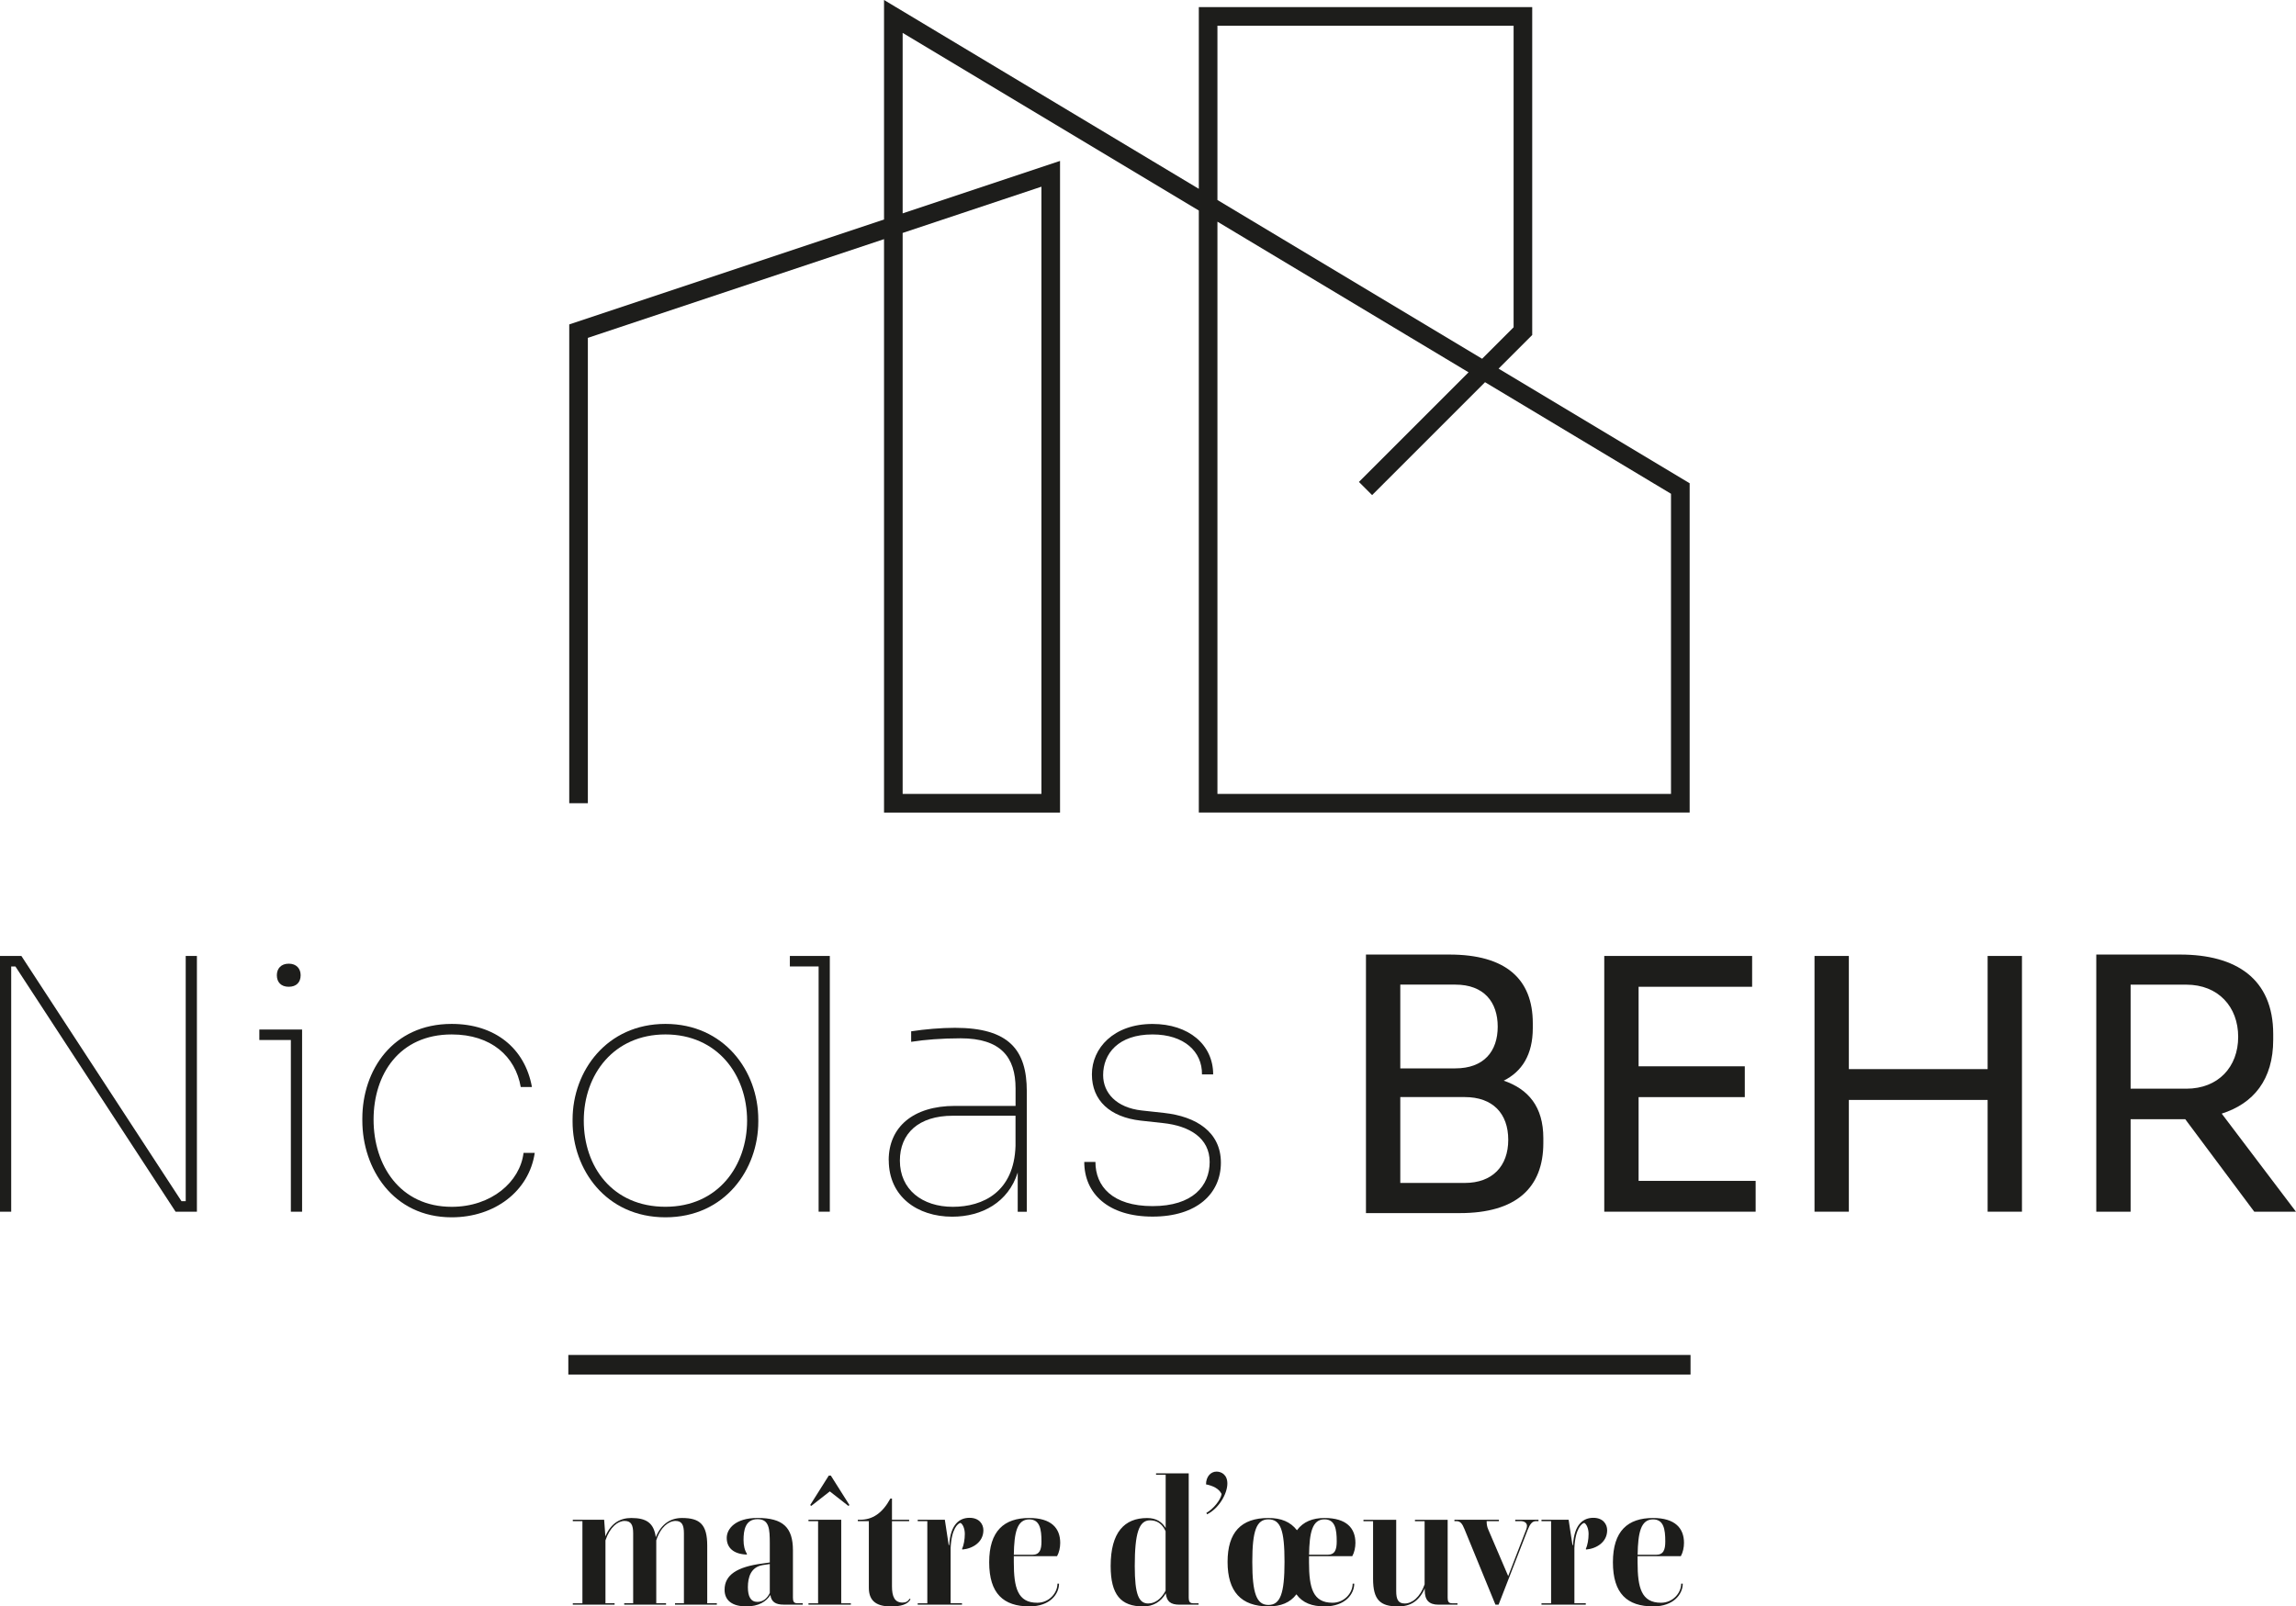
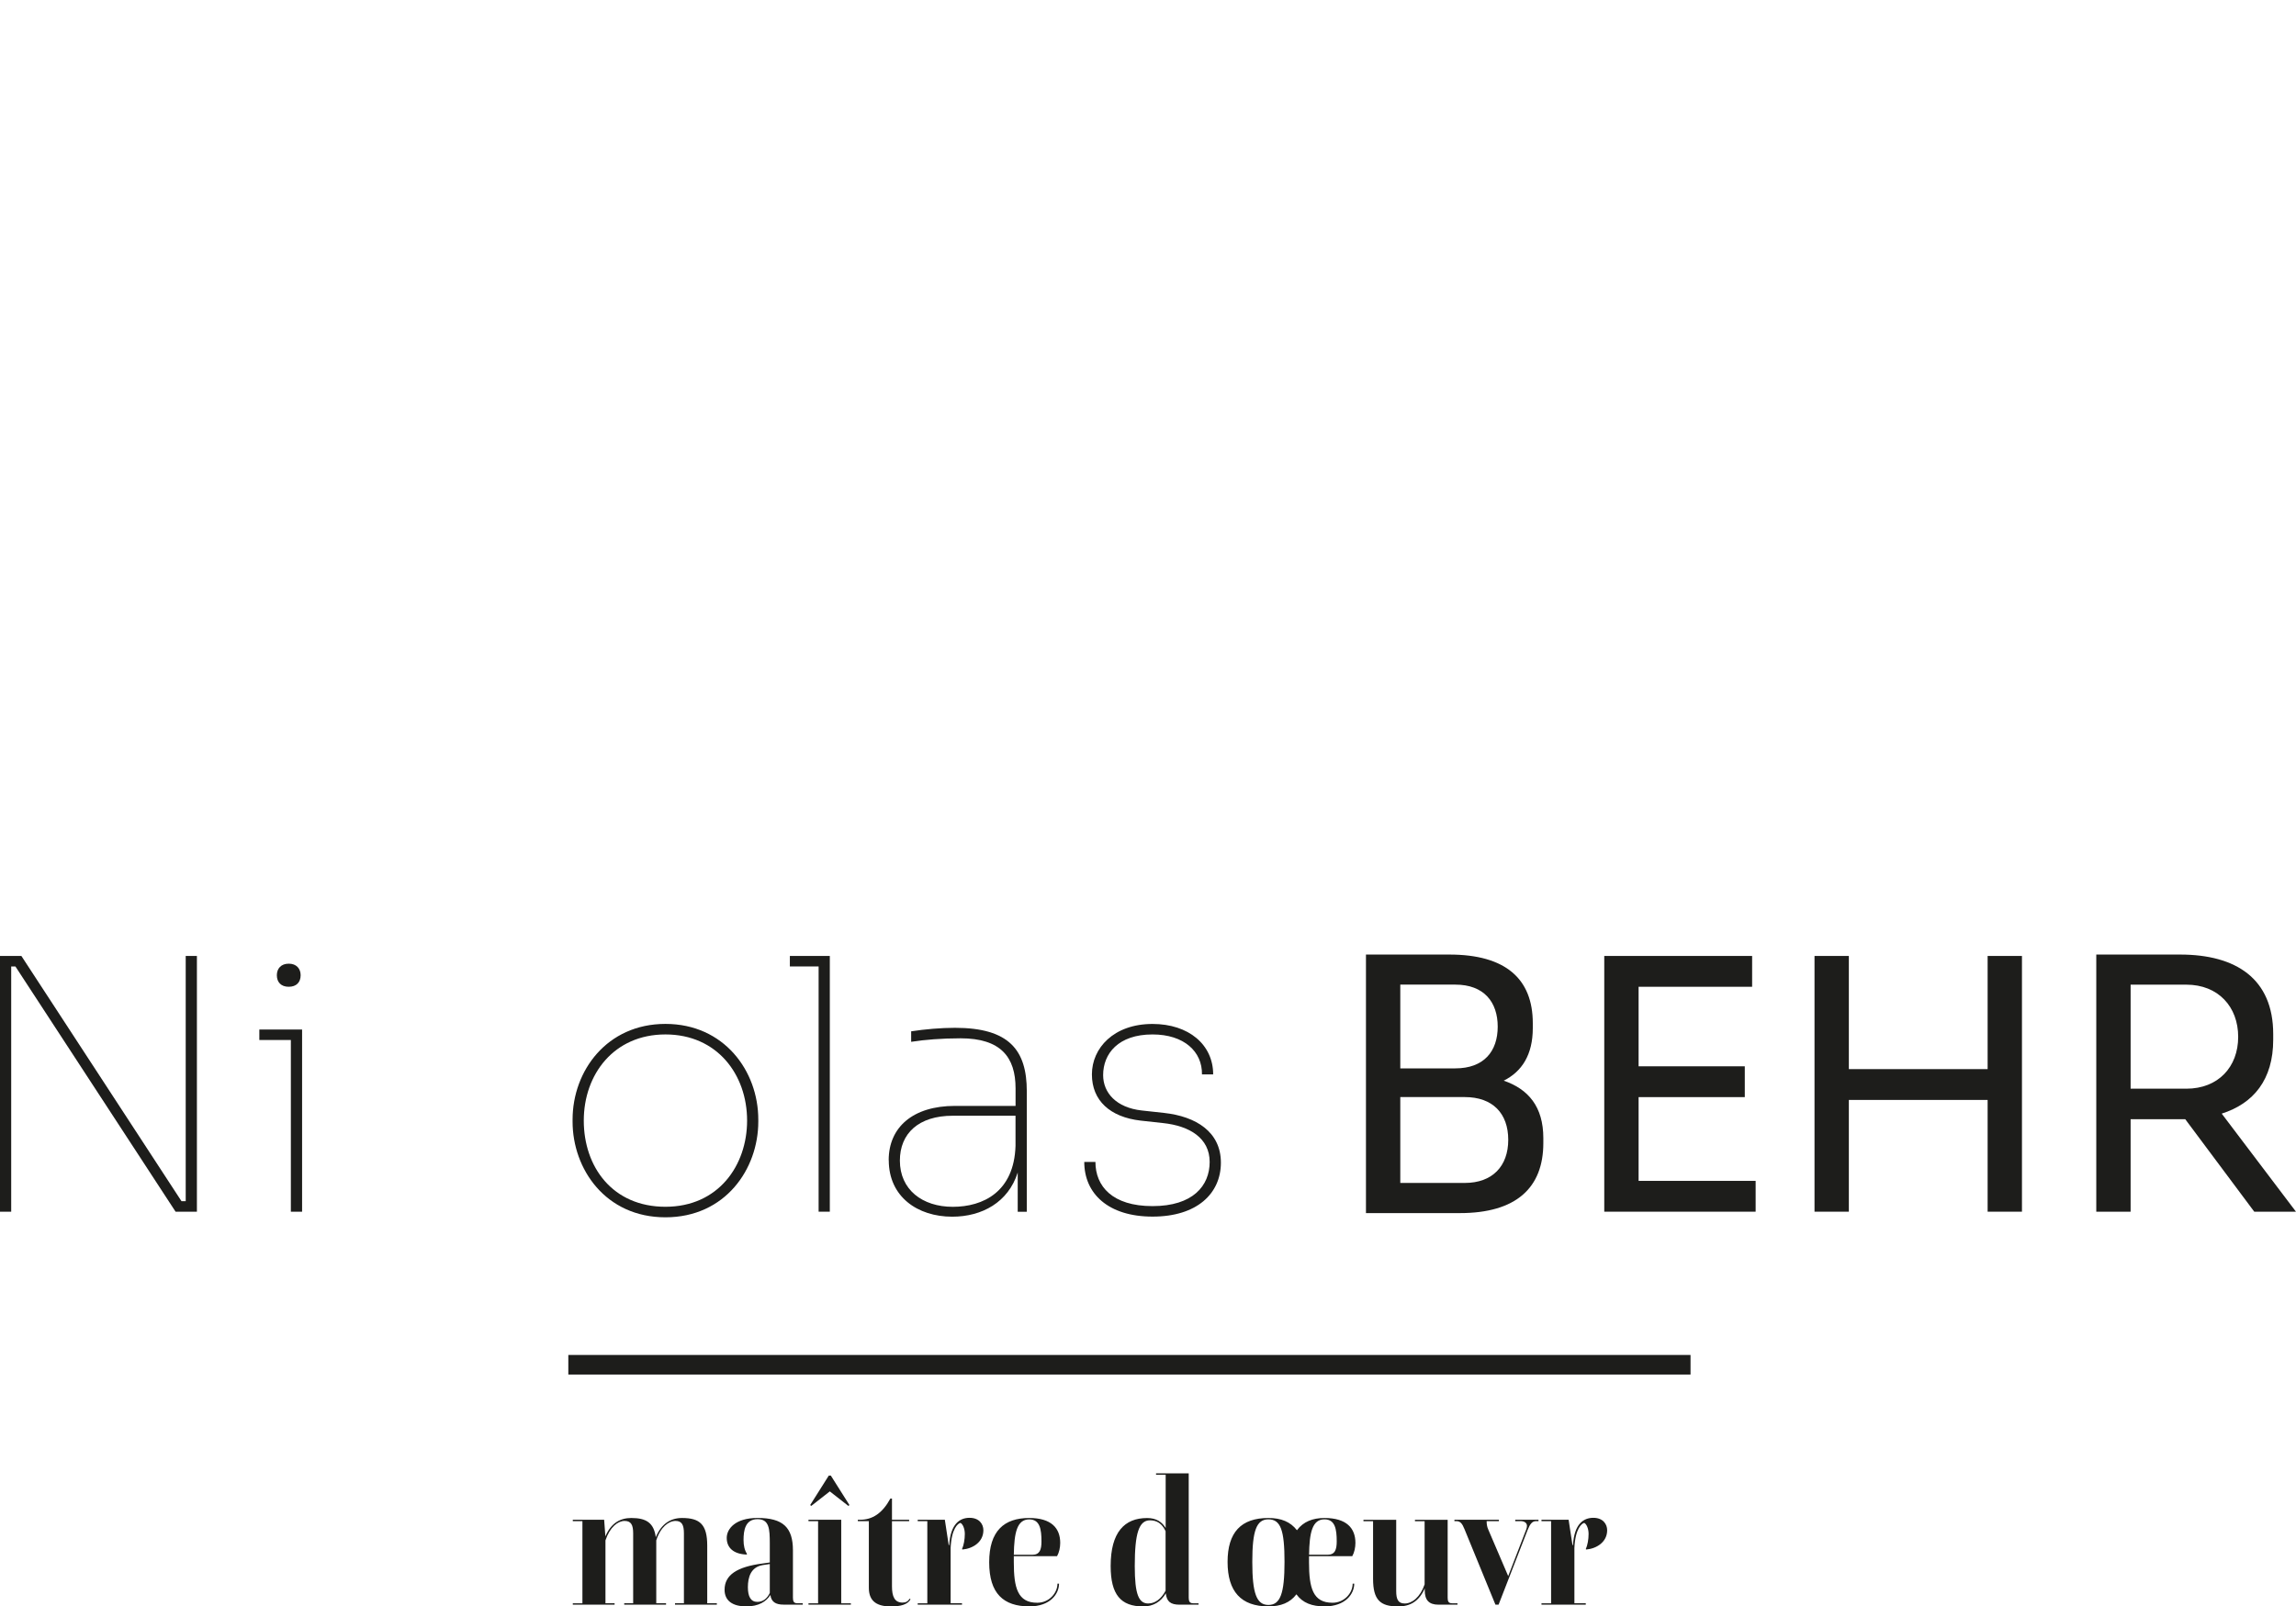
<svg xmlns="http://www.w3.org/2000/svg" id="Calque_2" data-name="Calque 2" viewBox="0 0 522.97 365.96">
  <defs>
    <style>
      .cls-1 {
        fill: none;
        stroke: #1d1d1b;
        stroke-miterlimit: 10;
        stroke-width: 4.46px;
      }

      .cls-2 {
        fill: #1d1d1b;
      }
    </style>
  </defs>
  <g id="Calque_1-2" data-name="Calque 1">
    <g>
-       <path class="cls-2" d="m384.85,185.11h-111.79V47.96L205.6,7.49v41.12l35.85-11.95v148.46h-40.09V54.48l-67.46,22.49v106.02h-4.24v-109.08l71.7-23.9V0l71.7,43.02V1.62h75.94v74.7l-7.66,7.66,43.52,26.11v75.02h0Zm-107.55-4.24h103.31v-68.38l-42.36-25.42-25.72,25.72-3-3,24.97-24.97-57.2-34.32v130.37h0Zm-71.7,0h31.61V42.53l-31.61,10.54v127.8h0Zm71.7-135.31l60.29,36.17,7.17-7.17V5.86h-67.46v39.7h0Z" />
      <polygon class="cls-2" points="0 276.04 0 217.78 4.87 217.78 41.34 273.65 42.3 273.65 42.3 217.78 44.85 217.78 44.85 276.04 39.99 276.04 3.51 220.17 2.55 220.17 2.55 276.04 0 276.04 0 276.04" />
      <path class="cls-2" d="m66.25,276.04v-39.11h-7.18v-2.39h9.74v41.5h-2.55Zm-3.19-53.87c0-1.52.96-2.63,2.71-2.63s2.71,1.12,2.71,2.63c0,1.6-.96,2.63-2.71,2.63s-2.71-1.04-2.71-2.63h0Z" />
-       <path class="cls-2" d="m82.53,255.29v-.48c0-10.93,6.86-21.55,20.35-21.55,9.82,0,16.68,5.51,18.28,14.37h-2.55c-1.2-6.94-6.7-11.97-15.72-11.97-11.89,0-17.8,9.02-17.8,19.4s5.99,19.87,17.8,19.87c9.02,0,15.56-5.67,16.36-12.29h2.55c-1.28,8.7-9.1,14.68-18.92,14.68-13.41,0-20.35-11.17-20.35-22.03h0Z" />
      <path class="cls-2" d="m130.42,255.53v-.48c0-11.09,7.82-21.79,21.15-21.79s21.15,10.7,21.15,21.79v.48c0,10.77-7.5,21.79-21.15,21.79s-21.15-11.01-21.15-21.79h0Zm39.75-.24c0-10.53-6.86-19.63-18.6-19.63s-18.6,9.1-18.6,19.63,6.54,19.63,18.6,19.63,18.6-9.42,18.6-19.63h0Z" />
      <polygon class="cls-2" points="186.46 276.04 186.46 220.17 179.91 220.17 179.91 217.78 189.01 217.78 189.01 276.04 186.46 276.04 186.46 276.04" />
      <path class="cls-2" d="m202.42,264.31c0-7.5,5.51-12.37,15.09-12.37h13.81v-3.99c0-7.1-3.35-11.41-12.53-11.41-4.23,0-8.22.32-11.25.8v-2.39c3.11-.48,6.78-.8,9.98-.8,12.37,0,16.36,5.11,16.36,14.45v27.46h-2.07v-8.94c-2.15,6.79-8.14,10.06-14.92,10.06-7.9,0-14.45-4.55-14.45-12.85h0Zm28.89-3.27v-6.86h-14.29c-7.82,0-12.05,4.07-12.05,10.22,0,6.62,5.11,10.53,12.05,10.53s13.97-3.43,14.29-13.89h0Z" />
      <path class="cls-2" d="m246.96,264.71h2.55c0,5.51,3.83,10.06,13.01,10.06s13.01-4.63,13.01-10.06-4.55-8.22-10.62-8.86l-5.11-.56c-6.94-.8-11.09-4.55-11.09-10.53s4.95-11.49,13.81-11.49c8.22,0,13.81,4.71,13.81,11.49h-2.55c.08-5.19-4.07-9.1-11.26-9.1-7.82,0-11.25,4.39-11.25,9.26,0,4.07,3.03,7.42,8.78,8.06l5.11.56c7.26.8,12.93,4.31,12.93,11.33s-5.43,12.29-15.56,12.29-15.56-5.27-15.56-12.45h0Z" />
      <path class="cls-2" d="m311.13,276.36v-58.9h19c12.77,0,19,5.51,19,15.64v1.12c0,6.07-2.48,9.9-6.62,11.97,5.59,1.92,9.02,5.91,9.02,13.09v1.12c0,10.22-6.22,15.96-19,15.96h-21.39Zm7.82-52.04v19.07h12.53c6.54,0,9.66-3.91,9.66-9.5s-3.11-9.58-9.66-9.58h-12.53Zm0,25.62v19.55h14.69c6.3,0,9.9-3.83,9.9-9.82s-3.51-9.74-9.9-9.74h-14.69Z" />
      <polygon class="cls-2" points="365.41 276.04 365.41 217.78 399.09 217.78 399.09 224.8 373.23 224.8 373.23 242.92 397.42 242.92 397.42 249.94 373.23 249.94 373.23 269.02 399.89 269.02 399.89 276.04 365.41 276.04 365.41 276.04" />
      <polygon class="cls-2" points="413.3 276.04 413.3 217.78 421.12 217.78 421.12 243.56 452.73 243.56 452.73 217.78 460.55 217.78 460.55 276.04 452.73 276.04 452.73 250.58 421.12 250.58 421.12 276.04 413.3 276.04 413.3 276.04" />
      <path class="cls-2" d="m477.48,276.04v-58.58h19.07c12.77,0,21.23,5.51,21.23,18.12v1.28c0,9.1-4.47,14.53-11.73,16.84l16.92,22.35h-9.5l-15.72-21.07h-12.45v21.07h-7.82Zm7.82-51.72v23.7h12.69c7.26,0,11.81-4.95,11.81-11.81s-4.55-11.89-11.81-11.89h-12.69Z" />
      <line class="cls-1" x1="129.45" y1="310.91" x2="385.06" y2="310.91" />
      <path class="cls-2" d="m140,365.57h-9.53v-.32h2.19v-18.71h-2.19v-.32h7.14l.28,3.79c1.28-3.03,3.39-4.19,5.9-4.19,3.43,0,5.15,1.12,5.58,4.39,1.28-3.11,3.43-4.39,5.98-4.39,4.07,0,5.74,1.48,5.74,6.3v13.12h2.19v.32h-9.53v-.32h2.03v-15.92c0-1.87-.44-2.83-1.91-2.83-1.56,0-3.43,1.4-4.39,4.43v14.32h2.23v.32h-9.53v-.32h2.04v-15.92c0-1.87-.44-2.83-1.96-2.83s-3.35,1.4-4.35,4.43v14.32h2.08v.32h0Z" />
      <path class="cls-2" d="m175.46,363.37c-.92,1.48-2.63,2.59-5.47,2.59-3.11,0-4.95-1.28-4.95-3.79,0-3.35,2.79-5.22,8.62-5.98l1.68-.24v-4.27c0-3.39-.12-5.59-2.79-5.59-2.83,0-3.19,2.59-3.19,4.75,0,1.28.24,2.31.8,3.19l-.12.12c-3.03-.12-4.51-1.6-4.51-3.79,0-2.04,1.92-4.55,7.02-4.55,5.78,0,8.06,2.15,8.06,7.38v10.81c0,.8.2,1.24.96,1.24h1.28v.32h-4.31c-1.92,0-2.83-.64-3.07-2.19h0Zm-2.95,1.56c1.28,0,2.23-.76,2.83-2.04v-6.58l-1.6.24c-2.71.44-3.39,2.75-3.39,5.03,0,2.11.64,3.35,2.15,3.35h0Z" />
      <path class="cls-2" d="m193.8,365.57h-9.65v-.32h2.19v-18.71h-2.19v-.32h7.46v19.03h2.2v.32h0Zm-4.55-29.4l4.23,6.7-.24.2-4.23-3.31-4.23,3.31-.24-.2,4.23-6.7h.48Z" />
      <path class="cls-2" d="m195.39,346.22h.52c2.83,0,5.07-1.48,6.9-4.83h.36v4.83h3.91v.32h-3.91v14.88c0,2.27.6,3.67,2.39,3.67.72,0,1.28-.24,1.6-.88l.24.12c-.64,1.2-2.23,1.64-4.47,1.64-2.91,0-5.03-.96-5.03-4.23v-15.2h-2.51v-.32h0Z" />
      <path class="cls-2" d="m219.12,365.57h-10.09v-.32h2.19v-18.71h-2.19v-.32h6.18l.88,5.78h.12c.28-4.87,2.43-6.22,4.63-6.22s3.15,1.44,3.15,2.83c0,2.71-2.43,4.19-4.75,4.39l-.12-.08c.4-.92.64-2.19.64-3.47s-.52-2.31-1-2.51c-.56.12-2.03,1.28-2.23,5.7v12.61h2.59v.32h0Z" />
      <path class="cls-2" d="m234.43,345.82c5.07,0,7.06,2.35,7.06,5.67,0,1.04-.24,2.19-.72,3.03h-9.85v1.4c0,5.82.88,9.21,5.35,9.21,2.71,0,4.59-2.23,4.59-4.35h.36c0,2.31-1.99,5.18-6.74,5.18-5.9,0-9.17-2.91-9.17-10.05s3.39-10.09,9.13-10.09h0Zm-3.51,8.38h4.23c1.67,0,2.07-1.16,2.07-3.03,0-2.79-.36-5.03-2.79-5.03-2.79,0-3.43,3.03-3.51,8.06h0Z" />
      <path class="cls-2" d="m263.3,335.65h7.46v28.36c0,.8.24,1.24,1,1.24h1.24v.32h-4.31c-2.07,0-2.95-.72-3.15-2.59-1.12,1.96-2.91,2.99-5.14,2.99-5.11,0-7.42-2.67-7.42-9.21,0-7.7,3.15-10.93,8.3-10.93,2.04,0,3.35.84,4.23,2.27v-12.13h-2.19v-.32h0Zm-1.72,29.64c1.48,0,2.91-1,3.91-2.91v-13.56c-.8-1.71-1.95-2.47-3.55-2.47-2.51,0-3.47,2.91-3.47,10.41,0,6.54.92,8.54,3.11,8.54h0Z" />
-       <path class="cls-2" d="m274.94,344.98l-.16-.32c1.6-.88,3.31-3.03,3.47-4.31-.64-1.28-2.04-1.88-3.55-2.19,0-1.72,1.04-2.91,2.39-2.91,1.12,0,2.47.72,2.47,2.71,0,2.39-1.99,5.74-4.63,7.02h0Z" />
      <path class="cls-2" d="m301.71,365.96c-2.83,0-4.98-.76-6.42-2.75-1.44,1.91-3.55,2.75-6.38,2.75-6.22,0-9.3-3.39-9.3-10.13s3.07-10.01,9.3-10.01c2.91,0,5.03.88,6.5,2.79,1.44-1.95,3.59-2.79,6.26-2.79,5.07,0,7.06,2.35,7.06,5.67,0,1.04-.24,2.19-.72,3.03h-9.85v1.4c0,5.82.88,9.21,5.35,9.21,2.71,0,4.59-2.23,4.59-4.35h.36c0,2.31-1.99,5.18-6.74,5.18h0Zm-12.8-19.83c-2.71,0-3.67,2.55-3.67,9.69s.96,9.81,3.67,9.81,3.67-2.59,3.67-9.81-.88-9.69-3.67-9.69h0Zm9.25,8.06h4.23c1.68,0,2.08-1.16,2.08-3.03,0-2.79-.36-5.03-2.79-5.03-2.79,0-3.43,3.03-3.51,8.06h0Z" />
      <path class="cls-2" d="m329.74,346.22v17.79c0,.8.2,1.24,1,1.24h1.24v.32h-4.31c-2.24,0-3.15-1.08-3.15-3.31v-.4c-1.32,2.99-3.35,4.11-6.07,4.11-4.07,0-5.7-1.48-5.7-6.3v-13.12h-2.19v-.32h7.46v16.24c0,1.88.44,2.83,1.96,2.83,1.64,0,3.51-1.43,4.51-4.35v-14.4h-2.2v-.32h7.46Z" />
      <path class="cls-2" d="m346.29,346.54h-1.16v-.32h5.3v.32h-.56c-.88,0-1.36.64-1.91,1.99l-6.62,17.03h-.72l-7.06-17.23c-.52-1.28-.96-1.79-1.84-1.79h-.44v-.32h10.13v.32h-2.79c0,.6.04,1.2.4,1.99l4.51,10.53,4.11-10.65c.12-.28.16-.6.16-.8,0-.64-.52-1.08-1.52-1.08h0Z" />
      <path class="cls-2" d="m361.2,365.57h-10.09v-.32h2.19v-18.71h-2.19v-.32h6.18l.88,5.78h.12c.28-4.87,2.43-6.22,4.63-6.22s3.15,1.44,3.15,2.83c0,2.71-2.43,4.19-4.75,4.39l-.12-.08c.4-.92.64-2.19.64-3.47s-.52-2.31-1-2.51c-.56.12-2.03,1.28-2.23,5.7v12.61h2.59v.32h0Z" />
-       <path class="cls-2" d="m376.51,345.82c5.06,0,7.06,2.35,7.06,5.67,0,1.04-.24,2.19-.72,3.03h-9.85v1.4c0,5.82.88,9.21,5.34,9.21,2.71,0,4.59-2.23,4.59-4.35h.36c0,2.31-1.99,5.18-6.74,5.18-5.9,0-9.17-2.91-9.17-10.05s3.39-10.09,9.14-10.09h0Zm-3.51,8.38h4.23c1.68,0,2.08-1.16,2.08-3.03,0-2.79-.36-5.03-2.79-5.03-2.79,0-3.43,3.03-3.51,8.06h0Z" />
    </g>
  </g>
</svg>